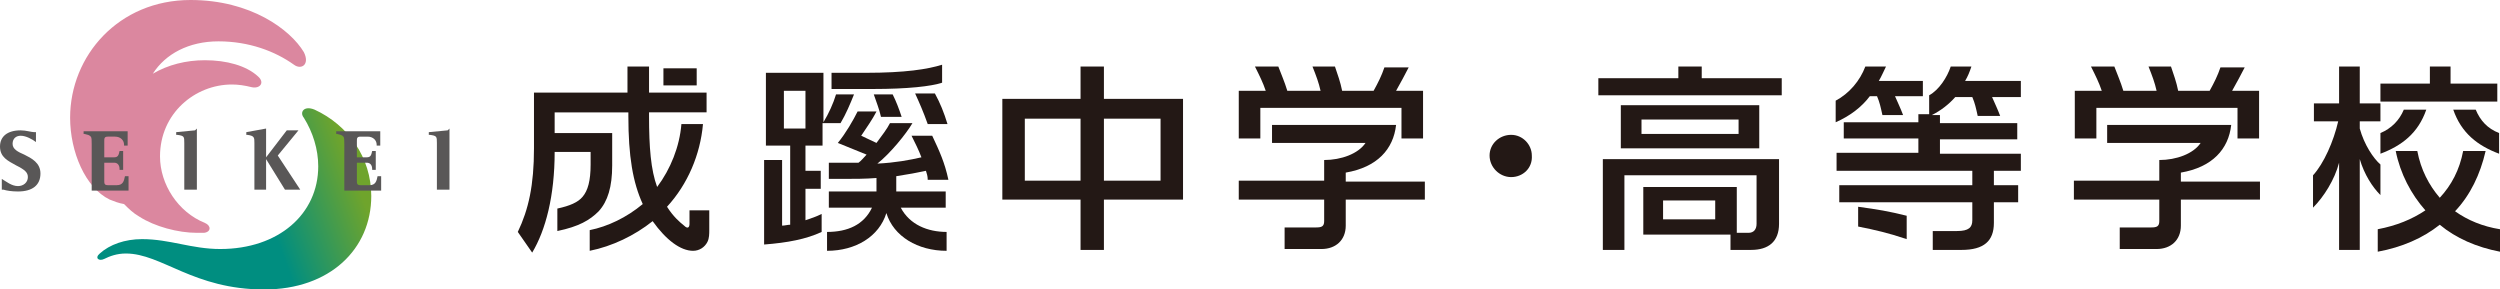
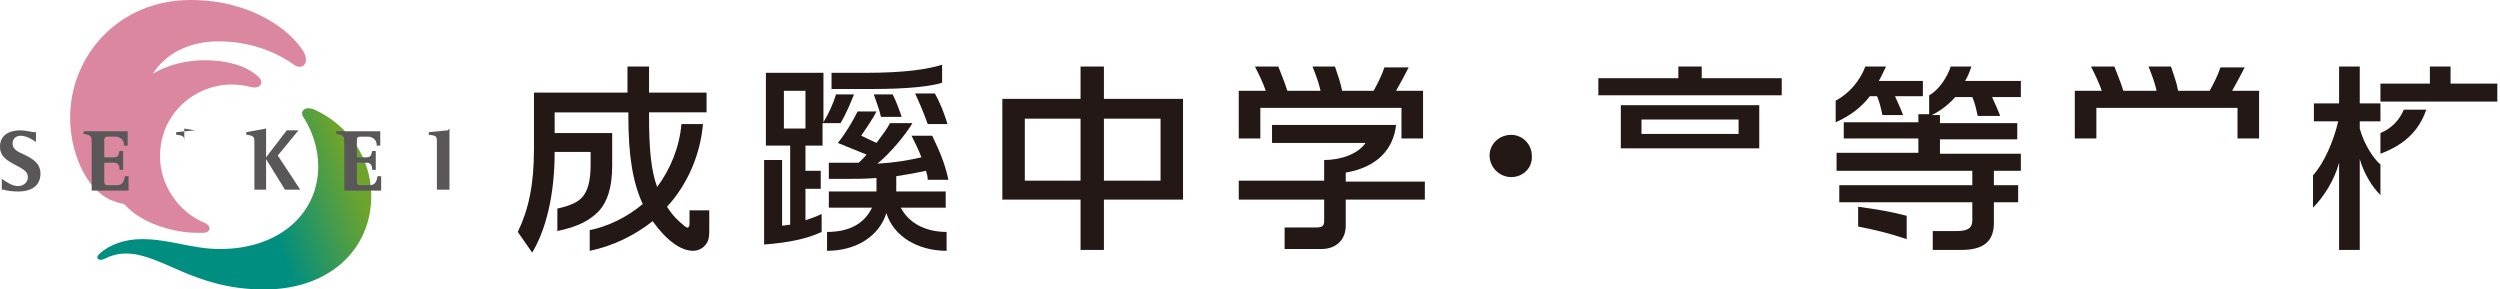
<svg xmlns="http://www.w3.org/2000/svg" version="1.1" id="メイン" x="0px" y="0px" viewBox="0 0 278.1 32.2" style="enable-background:new 0 0 278.1 32.2;" xml:space="preserve">
  <style type="text/css">
	.st0{fill:#231815;}
	.st1{fill:#DB879F;}
	.st2{fill:url(#SVGID_1_);}
	.st3{fill:#595757;}
</style>
  <g>
    <g>
      <g>
        <g>
          <g>
-             <path class="st0" d="M275.4,12.2h-2.5c0.9,2.6,2.7,4,5.1,4.9v-2.3C276.7,14.3,275.9,13.4,275.4,12.2z" />
            <path class="st0" d="M264.8,14.8v2.3c2.4-0.9,4.2-2.3,5.1-4.9h-2.5C266.9,13.4,266,14.3,264.8,14.8z" />
-             <path class="st0" d="M278.1,25.5c-1.9-0.3-3.6-1-5-2c1.7-1.8,2.8-4.1,3.4-6.7H274c-0.4,2.1-1.3,3.8-2.6,5.2       c-1.2-1.4-2.1-3.1-2.5-5.2h-2.4c0.5,2.5,1.7,4.8,3.3,6.6c-1.5,1-3.2,1.7-5.3,2.1V28c2.7-0.5,5-1.5,6.9-3c1.8,1.5,4.1,2.5,6.7,3       V25.5z" />
            <path class="st0" d="M264.8,18.3c-0.8-0.7-1.8-2.2-2.3-4v-0.8h2.3v-2h-2.3V7.4h-2.3v4.1h-2.8v2h2.7c-0.5,2.2-1.6,4.7-2.8,6v3.6       c1.2-1.2,2.4-3.1,2.9-5v9.7h2.3V17.7c0.5,1.7,1.4,3.1,2.3,4V18.3z" />
            <polygon class="st0" points="277.8,9.3 272.6,9.3 272.6,7.4 270.3,7.4 270.3,9.3 264.8,9.3 264.8,11.3 277.8,11.3      " />
          </g>
        </g>
        <g>
          <g>
            <polygon class="st0" points="189.3,8.7 189.3,7.4 186.7,7.4 186.7,8.7 177.8,8.7 177.8,10.6 198.2,10.6 198.2,8.7      " />
            <path class="st0" d="M180.3,11.7v4.8h15.4v-4.8H180.3z M193.4,14.9c-1.3,0-9.5,0-10.8,0c0-0.6,0-1,0-1.6c1.3,0,9.5,0,10.8,0       C193.4,13.9,193.4,14.3,193.4,14.9z" />
-             <path class="st0" d="M178.2,27.8h2.5c0,0,0-6.8,0-8.3c1.6,0,13.1,0,14.7,0c0,1.4,0,5.4,0,5.4c0,0.6-0.3,1-0.9,1h-1.3v-5.1       h-10.4v5.3h9.7v1.7h2.3c1.9,0,3.1-0.9,3.1-2.9v-7.2h-19.6V27.8z M190.8,24.4c-1.2,0-4.6,0-5.8,0c0-0.7,0-1.4,0-2.1       c1.2,0,4.6,0,5.8,0C190.8,23,190.8,23.7,190.8,24.4z" />
          </g>
        </g>
        <g>
          <g>
            <path class="st0" d="M208,10.7h0.8c0.3,0.7,0.4,1.2,0.6,2.1h2.3c-0.3-0.8-0.6-1.4-0.9-2.1h3.1V9h-4.9c0.3-0.5,0.5-1,0.8-1.6       h-2.3c-0.6,1.6-1.8,3-3.3,3.8v2.4C205.8,12.9,207.1,11.9,208,10.7z" />
            <path class="st0" d="M206.7,25.2c2,0.4,3.3,0.7,5.4,1.4v-2.6c-2-0.5-3.2-0.7-5.4-1V25.2z" />
            <path class="st0" d="M224.7,9h-6.1c0.3-0.5,0.5-1,0.7-1.6H217c-0.4,1.2-1.3,2.6-2.4,3.2v2.1h-1.2v0.9h-8.3v1.8h8.3v1.6h-9.1V19       h15.1v1.6h-14.8v1.9h14.8v2c0,0.8-0.4,1.2-1.7,1.2h-2.7v2.1h3.2c2.5,0,3.6-1,3.6-3v-2.3h2.7v-1.9h-2.7V19h3v-1.9h-9v-1.6h8.6       v-1.8h-8.6v-0.9h-0.9c1-0.5,1.9-1.2,2.6-2h1.9c0.3,0.7,0.4,1.2,0.6,2.1h2.5c-0.3-0.8-0.6-1.4-0.9-2.1h3.2V9z" />
          </g>
        </g>
        <g>
          <g>
-             <path class="st0" d="M251.4,20.2h-8.8v-1c3.5-0.6,5.3-2.6,5.6-5.3h-13.8v2h10.4c-0.8,1.2-2.7,1.9-4.6,1.9v2.3h-9.5v2.1h9.5v2.4       c0,0.6-0.3,0.7-0.9,0.7h-3.5v2.4h4.1c1.6,0,2.7-1,2.7-2.6v-2.9h8.8V20.2z" />
            <path class="st0" d="M248.3,10.1c0.5-0.9,1-1.8,1.4-2.6H247c-0.3,0.9-0.7,1.7-1.2,2.6h-3.5c-0.2-1-0.5-1.8-0.8-2.7H239       c0.4,1,0.7,1.8,0.9,2.7h-3.7c-0.3-1-0.7-1.9-1-2.7h-2.6c0.5,1,0.9,1.8,1.2,2.7h-3v5.3h2.4c0,0,0-2.2,0-3.4c1.7,0,14,0,15.7,0       c0,1.2,0,3.4,0,3.4h2.4v-5.3H248.3z" />
          </g>
        </g>
      </g>
      <g>
        <g>
          <g>
            <path class="st0" d="M98,13h2.3c-0.3-0.9-0.6-1.7-1-2.5h-2.1C97.5,11.4,97.8,12.1,98,13z" />
            <path class="st0" d="M101.8,10.4c0.5,1.1,0.9,2,1.4,3.4h2.2c-0.4-1.3-0.8-2.3-1.4-3.4H101.8z" />
            <path class="st0" d="M91.5,16.2v-2.5h2c0.6-1,1.1-2.2,1.5-3.2H93c-0.3,1-0.8,2.1-1.4,3.1V8.1h-6.4v8.1h2.7v8.8       c-0.3,0-0.6,0.1-0.9,0.1c0-1.6,0-7.3,0-7.3H85v9.4c2.6-0.2,4.7-0.6,6.4-1.4v-2c-0.6,0.3-1.2,0.5-1.8,0.7v-3.5h1.7V19h-1.7v-2.8       H91.5z M87.2,14.3c0-1.1,0-3.1,0-4.2c0.8,0,1.5,0,2.4,0c0,1.1,0,3.1,0,4.2C88.7,14.3,88,14.3,87.2,14.3z" />
            <path class="st0" d="M104.8,9.2v-2c-1.6,0.5-4.1,0.9-8.5,0.9h-3.8v1.8h4.6C101,9.9,103.6,9.6,104.8,9.2z" />
            <path class="st0" d="M100.2,23.1h5v-1.8h-5.5c0-0.3,0-0.5,0-0.8v-0.9c1.3-0.2,2.4-0.4,3.3-0.6c0.1,0.3,0.2,0.6,0.2,1h2.3       c-0.4-1.9-1-3.2-1.8-4.9h-2.3c0.4,0.8,0.8,1.6,1.1,2.4c-1.3,0.3-2.9,0.6-4.9,0.7c1.4-1.1,3.2-3.3,3.9-4.5H99       c-0.3,0.6-0.9,1.4-1.5,2.2l-1.7-0.8c0.6-0.9,1.3-1.9,1.7-2.7h-2.1c-0.5,1-1.3,2.4-2.2,3.5l3.2,1.3c-0.3,0.3-0.6,0.7-0.9,0.9       c-0.1,0-0.2,0-0.4,0h-2.9v1.8h1.6c1.2,0,2.5,0,3.7-0.1v0.7c0,0.3,0,0.6,0,0.8h-5.3v1.8H97c-0.9,1.9-2.7,2.7-5,2.7v2.1       c3.2,0,5.8-1.6,6.6-4.2c0.8,2.6,3.5,4.2,6.7,4.2v-2.1C103.2,25.8,101.2,25,100.2,23.1z" />
          </g>
        </g>
        <g>
          <path class="st0" d="M131.6,11h-8.8V7.4h-2.6V11h-8.7v11.2h8.7v5.6h2.6v-5.6h8.8V11z M114,20.1c0-1.5,0-5.4,0-6.9      c0.8,0,3.4,0,6.2,0v6.9C117.4,20.1,114.8,20.1,114,20.1z M129.1,20.1c-0.9,0-3.5,0-6.3,0v-6.9c2.8,0,5.5,0,6.3,0      C129.1,14.7,129.1,18.5,129.1,20.1z" />
        </g>
        <g>
          <g>
            <path class="st0" d="M158.5,20.2h-8.8v-1c3.5-0.6,5.3-2.6,5.6-5.3h-13.8v2h10.4c-0.8,1.2-2.7,1.9-4.6,1.9v2.3h-9.5v2.1h9.5v2.4       c0,0.6-0.3,0.7-0.9,0.7h-3.5v2.4h4.1c1.6,0,2.7-1,2.7-2.6v-2.9h8.8V20.2z" />
            <path class="st0" d="M155.3,10.1c0.5-0.9,1-1.8,1.4-2.6H154c-0.3,0.9-0.7,1.7-1.2,2.6h-3.5c-0.2-1-0.5-1.8-0.8-2.7H146       c0.4,1,0.7,1.8,0.9,2.7h-3.7c-0.3-1-0.7-1.9-1-2.7h-2.6c0.5,1,0.9,1.8,1.2,2.7h-3v5.3h2.4c0,0,0-2.2,0-3.4c1.7,0,14,0,15.7,0       c0,1.2,0,3.4,0,3.4h2.4v-5.3H155.3z" />
          </g>
        </g>
        <g>
          <g>
            <path class="st0" d="M76.7,23.3v1.6c0,0.4-0.2,0.6-0.6,0.2c-0.5-0.4-1.2-1-1.9-2.1c2.3-2.5,3.7-5.8,4-9.2h-2.4       c-0.2,2.5-1.2,5-2.7,7c-0.7-1.9-0.9-4.4-0.9-7.9v-0.4c3.5,0,6.4,0,6.4,0v-2.2h-6.4V7.4h-2.4v2.9H59.4v6.2       c0,4.1-0.6,6.8-1.8,9.3l1.6,2.3c1.5-2.5,2.5-6.3,2.5-11.2c1.2,0,3,0,4,0c0,0.6,0,1.4,0,1.4c0,1.8-0.3,2.9-0.9,3.6       c-0.5,0.6-1.4,1-2.8,1.3v2.5c2.4-0.5,3.6-1.2,4.6-2.2c1-1.1,1.5-2.7,1.5-5.1v-3.6h-6.4c0-0.8,0-1.7,0-2.3c0.9,0,4.5,0,8.2,0       v0.4c0,4.5,0.5,7.4,1.6,9.8c-1.8,1.5-3.9,2.5-5.9,2.9v2.3c2.5-0.5,5-1.7,7-3.3c1.5,2.1,3.1,3.3,4.5,3.3c0.7,0,1.3-0.4,1.6-1       c0.2-0.4,0.2-0.9,0.2-1.3v-2.2H76.7z" />
-             <rect x="73.8" y="7.6" class="st0" width="3.7" height="1.9" />
          </g>
        </g>
      </g>
      <path class="st0" d="M168.1,19.7c-1.3,0-2.4-1.1-2.4-2.4c0-1.3,1.1-2.3,2.4-2.3c1.3,0,2.3,1.1,2.3,2.3    C170.5,18.7,169.4,19.7,168.1,19.7z" />
    </g>
    <path class="st1" d="M33.8,5.8C32.3,3.3,27.9,0,21.2,0c-8,0-13.4,6.2-13.4,13.1c0,3.8,1.7,7.8,4.4,9.1c0.5,0.2,1,0.4,1.6,0.5   c0.5,0.5,1,1,1.7,1.4c1.7,1.1,4.3,1.8,6.4,1.8c0.3,0,0.5,0,0.8,0c0.8-0.1,0.8-0.8,0.1-1.1c-3-1.2-5-4.3-5-7.4c0-4.8,3.9-8,8-8   c0.7,0,1.4,0.1,2.2,0.3c0.9,0.2,1.5-0.5,0.7-1.2c-1.3-1.2-3.5-1.8-5.9-1.8c-2.1,0-4.1,0.5-5.8,1.5c1.4-2.2,4-3.6,7.3-3.6   c3.4,0,6.3,1.1,8.4,2.6C33.5,7.8,34.5,7.2,33.8,5.8z" />
    <linearGradient id="SVGID_1_" gradientUnits="userSpaceOnUse" x1="-59387.305" y1="-48912.004" x2="-59073.625" y2="-49026.176" gradientTransform="matrix(9.930000e-02 0 0 9.930000e-02 5908.043 4887.176)">
      <stop offset="0.601" style="stop-color:#008E80" />
      <stop offset="0.921" style="stop-color:#6FA42C" />
    </linearGradient>
    <path class="st2" d="M35,12.2c3.7,1.7,6.3,5.3,6.3,9.6c0,5.9-4.6,10.4-11.9,10.4c-7.9,0-11.4-4-15.4-4c-1,0-1.8,0.3-2.4,0.6   c-0.6,0.3-1.1-0.1-0.5-0.6c1.1-1,2.8-1.6,4.7-1.6c3.1,0,5.5,1.1,8.7,1.1c6.5,0,10.9-3.9,10.9-9.2c0-1.9-0.6-3.8-1.6-5.4   C33.3,12.5,33.8,11.7,35,12.2z" />
    <g>
      <path class="st3" d="M0,16.3c0,1.2,0.9,1.6,1.8,2.1c1,0.5,1.3,0.8,1.3,1.3c0,0.6-0.5,1-1.1,1c-0.7,0-1.3-0.5-1.8-0.8v1.2l0.2,0    c0.3,0.1,0.9,0.2,1.6,0.2c1.6,0,2.5-0.7,2.5-2c0-1.2-1-1.7-1.8-2.1c-0.7-0.3-1.3-0.6-1.3-1.2c0-0.6,0.4-0.9,0.9-0.9    c0.6,0,1.3,0.4,1.7,0.7v-1.1l-0.2,0c-0.3,0-0.9-0.2-1.5-0.2C0.8,14.5,0,15.2,0,16.3z" />
      <path class="st3" d="M9.3,14.6v0.3l0.1,0c0.4,0.1,0.5,0.1,0.7,0.3c0.1,0.1,0.1,0.4,0.1,0.8v5.2h4.1l0-1.6h-0.4    c-0.1,0.5-0.2,1-0.9,1h-1c-0.4,0-0.4-0.2-0.4-0.5c0,0,0-1.7,0-2c0.2,0,1.1,0,1.1,0c0.4,0,0.6,0.3,0.6,0.7v0.1h0.4v-2.1h-0.4    c-0.1,0.5-0.2,0.7-0.6,0.7c0,0-0.9,0-1.1,0c0-0.3,0-1.8,0-1.8c0-0.3,0-0.5,0.4-0.5h0.8c0.6,0,1,0.4,1,0.9v0.1h0.4l0-1.6H9.3z" />
      <path class="st3" d="M37.4,14.6v0.3l0.1,0c0.4,0.1,0.5,0.1,0.7,0.3c0.1,0.1,0.1,0.4,0.1,0.8v5.2h4.1l0-1.6H42    c-0.1,0.5-0.2,1-0.9,1h-1c-0.4,0-0.4-0.2-0.4-0.5c0,0,0-1.7,0-2c0.2,0,1.1,0,1.1,0c0.4,0,0.6,0.3,0.6,0.7v0.1h0.4v-2.1h-0.4    c-0.1,0.5-0.2,0.7-0.6,0.7c0,0-0.9,0-1.1,0c0-0.3,0-1.8,0-1.8c0-0.3,0-0.5,0.4-0.5h0.8c0.6,0,1,0.4,1,0.9v0.1h0.4l0-1.6H37.4z" />
-       <path class="st3" d="M21.7,14.5l-2.1,0.2v0.3l0.1,0c0.8,0.1,0.8,0.2,0.8,0.9v5.2h1.4v-6.8L21.7,14.5z" />
+       <path class="st3" d="M21.7,14.5l-2.1,0.2v0.3l0.1,0c0.8,0.1,0.8,0.2,0.8,0.9v5.2v-6.8L21.7,14.5z" />
      <path class="st3" d="M27.4,14.7v0.3l0.1,0c0.8,0.1,0.8,0.3,0.8,0.9v5.2h1.3v-3.4l2.1,3.4h1.7l-2.5-3.8l2.3-2.8h-1.3l-2.3,3v-3.2    L27.4,14.7z" />
      <path class="st3" d="M49.8,14.5l-2.1,0.2v0.3l0.1,0c0.8,0.1,0.8,0.2,0.8,0.9v5.2H50v-6.8L49.8,14.5z" />
    </g>
  </g>
</svg>